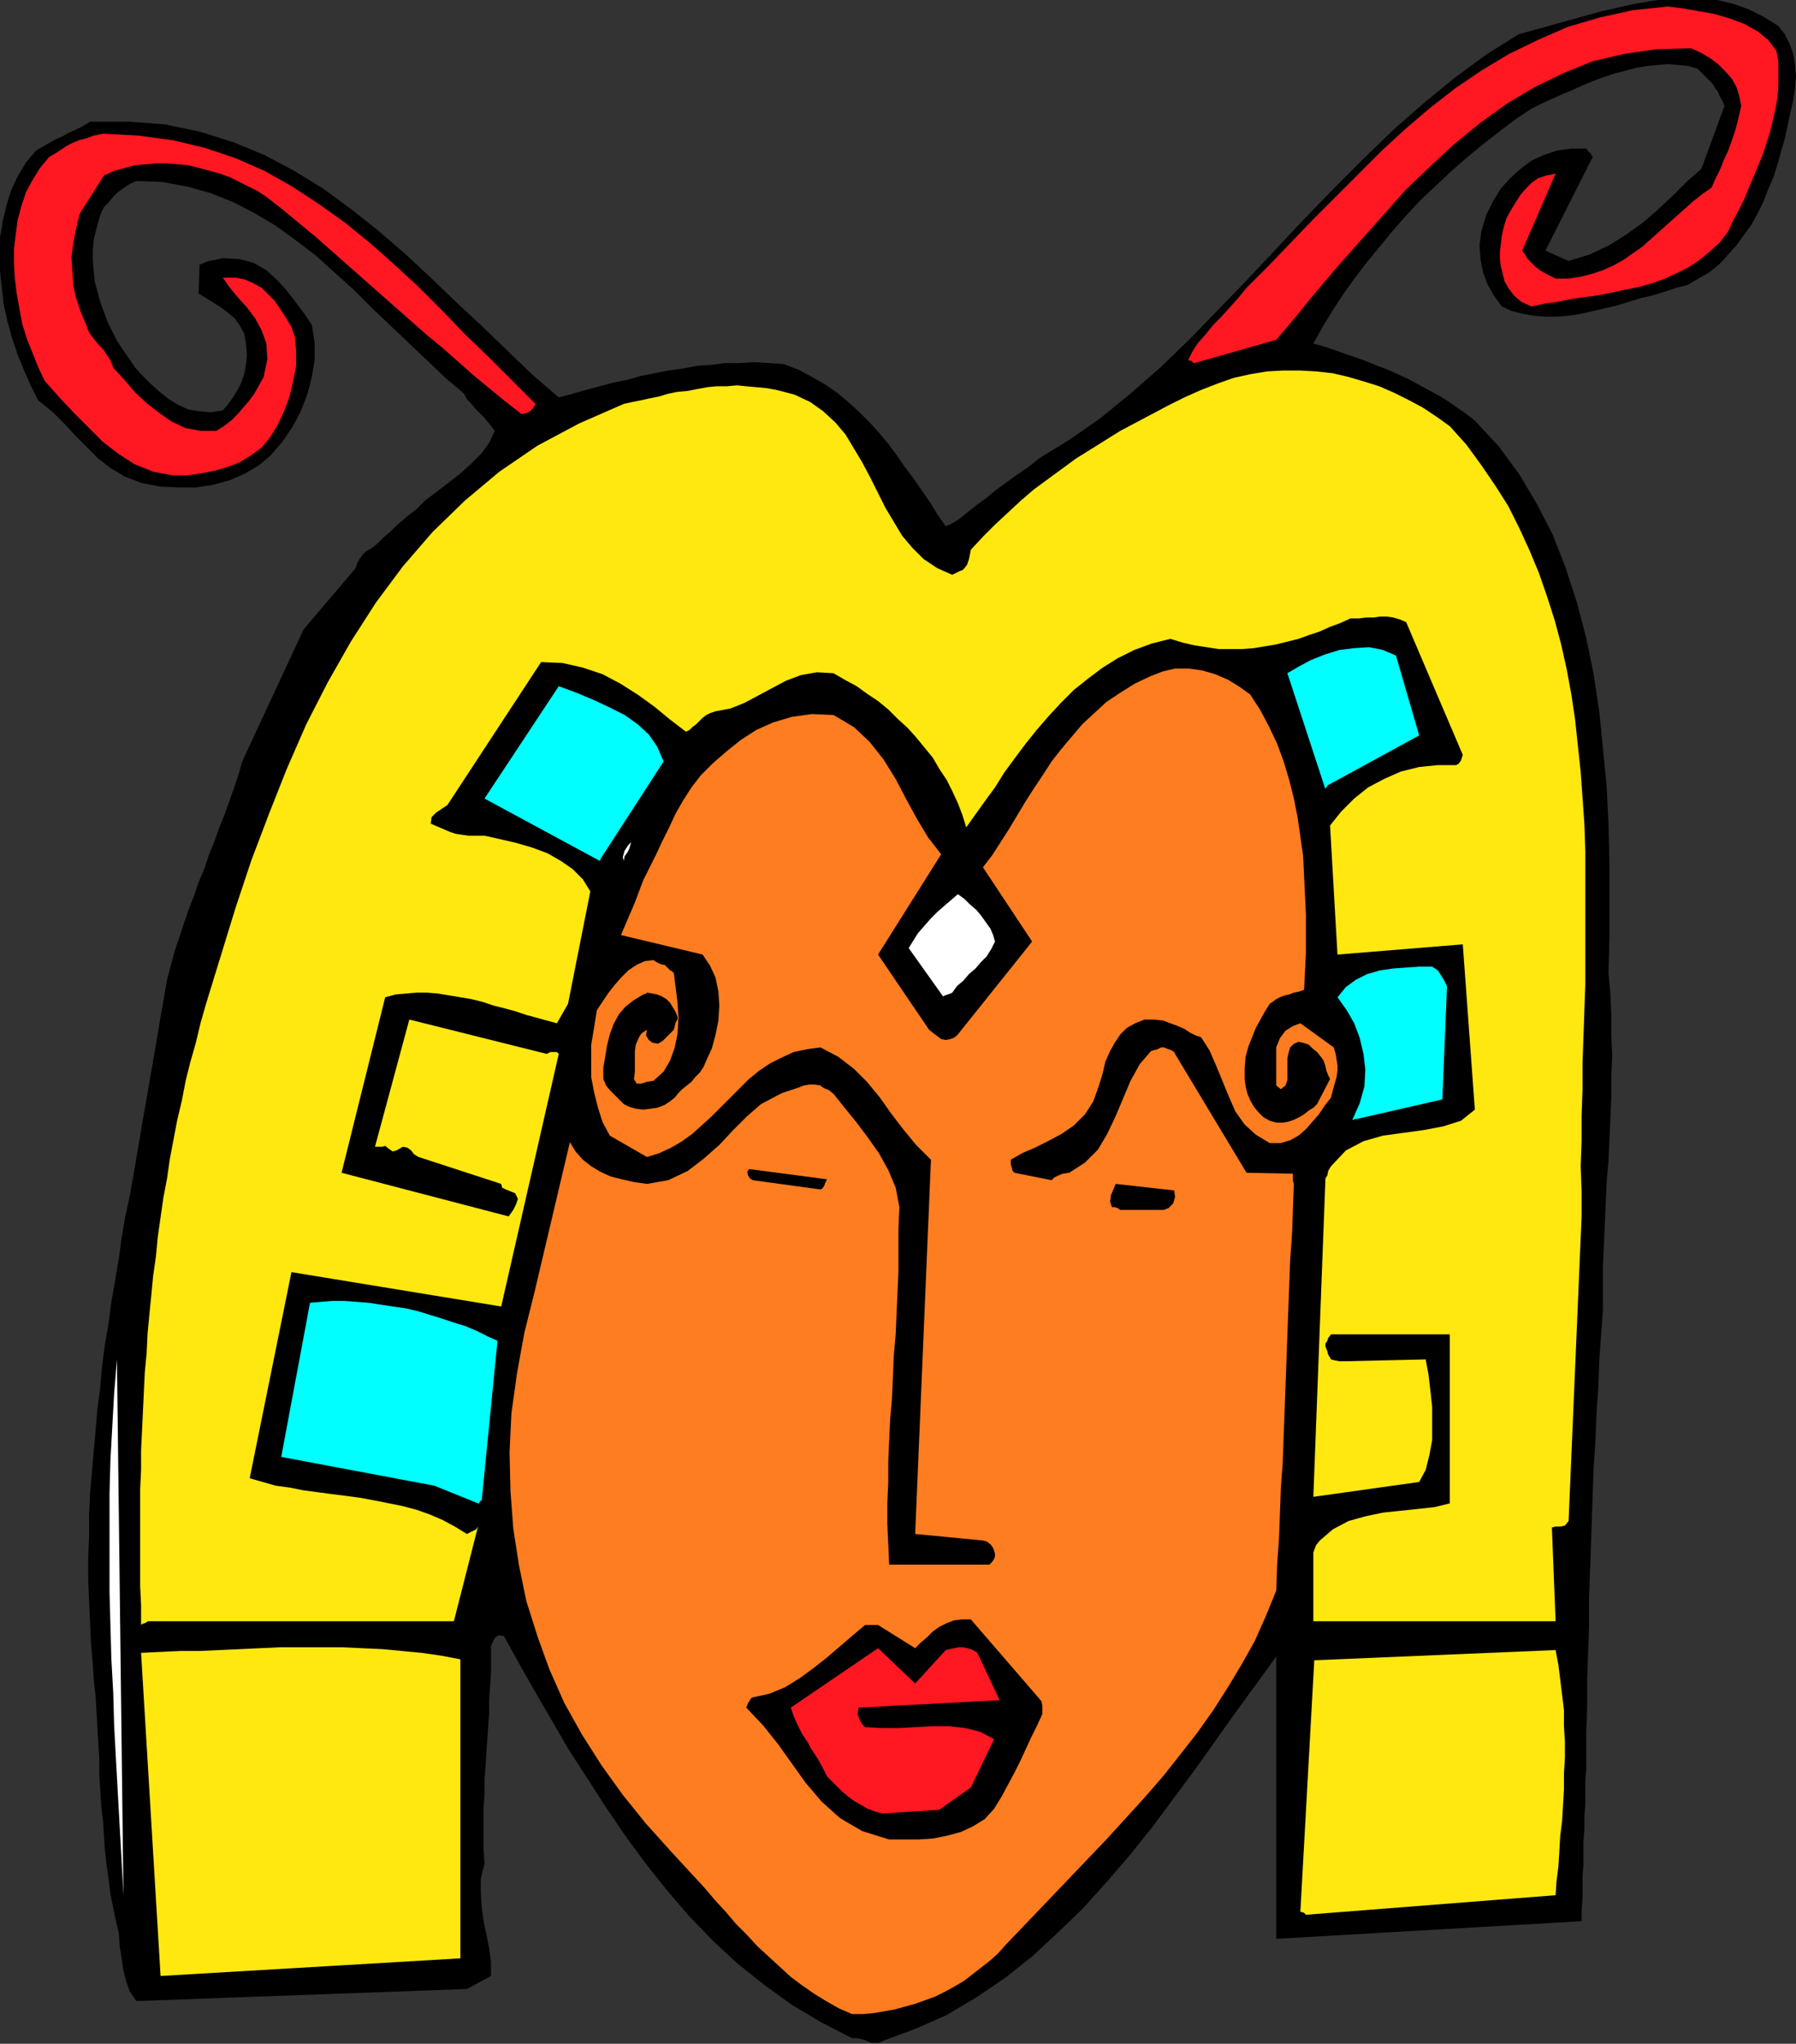
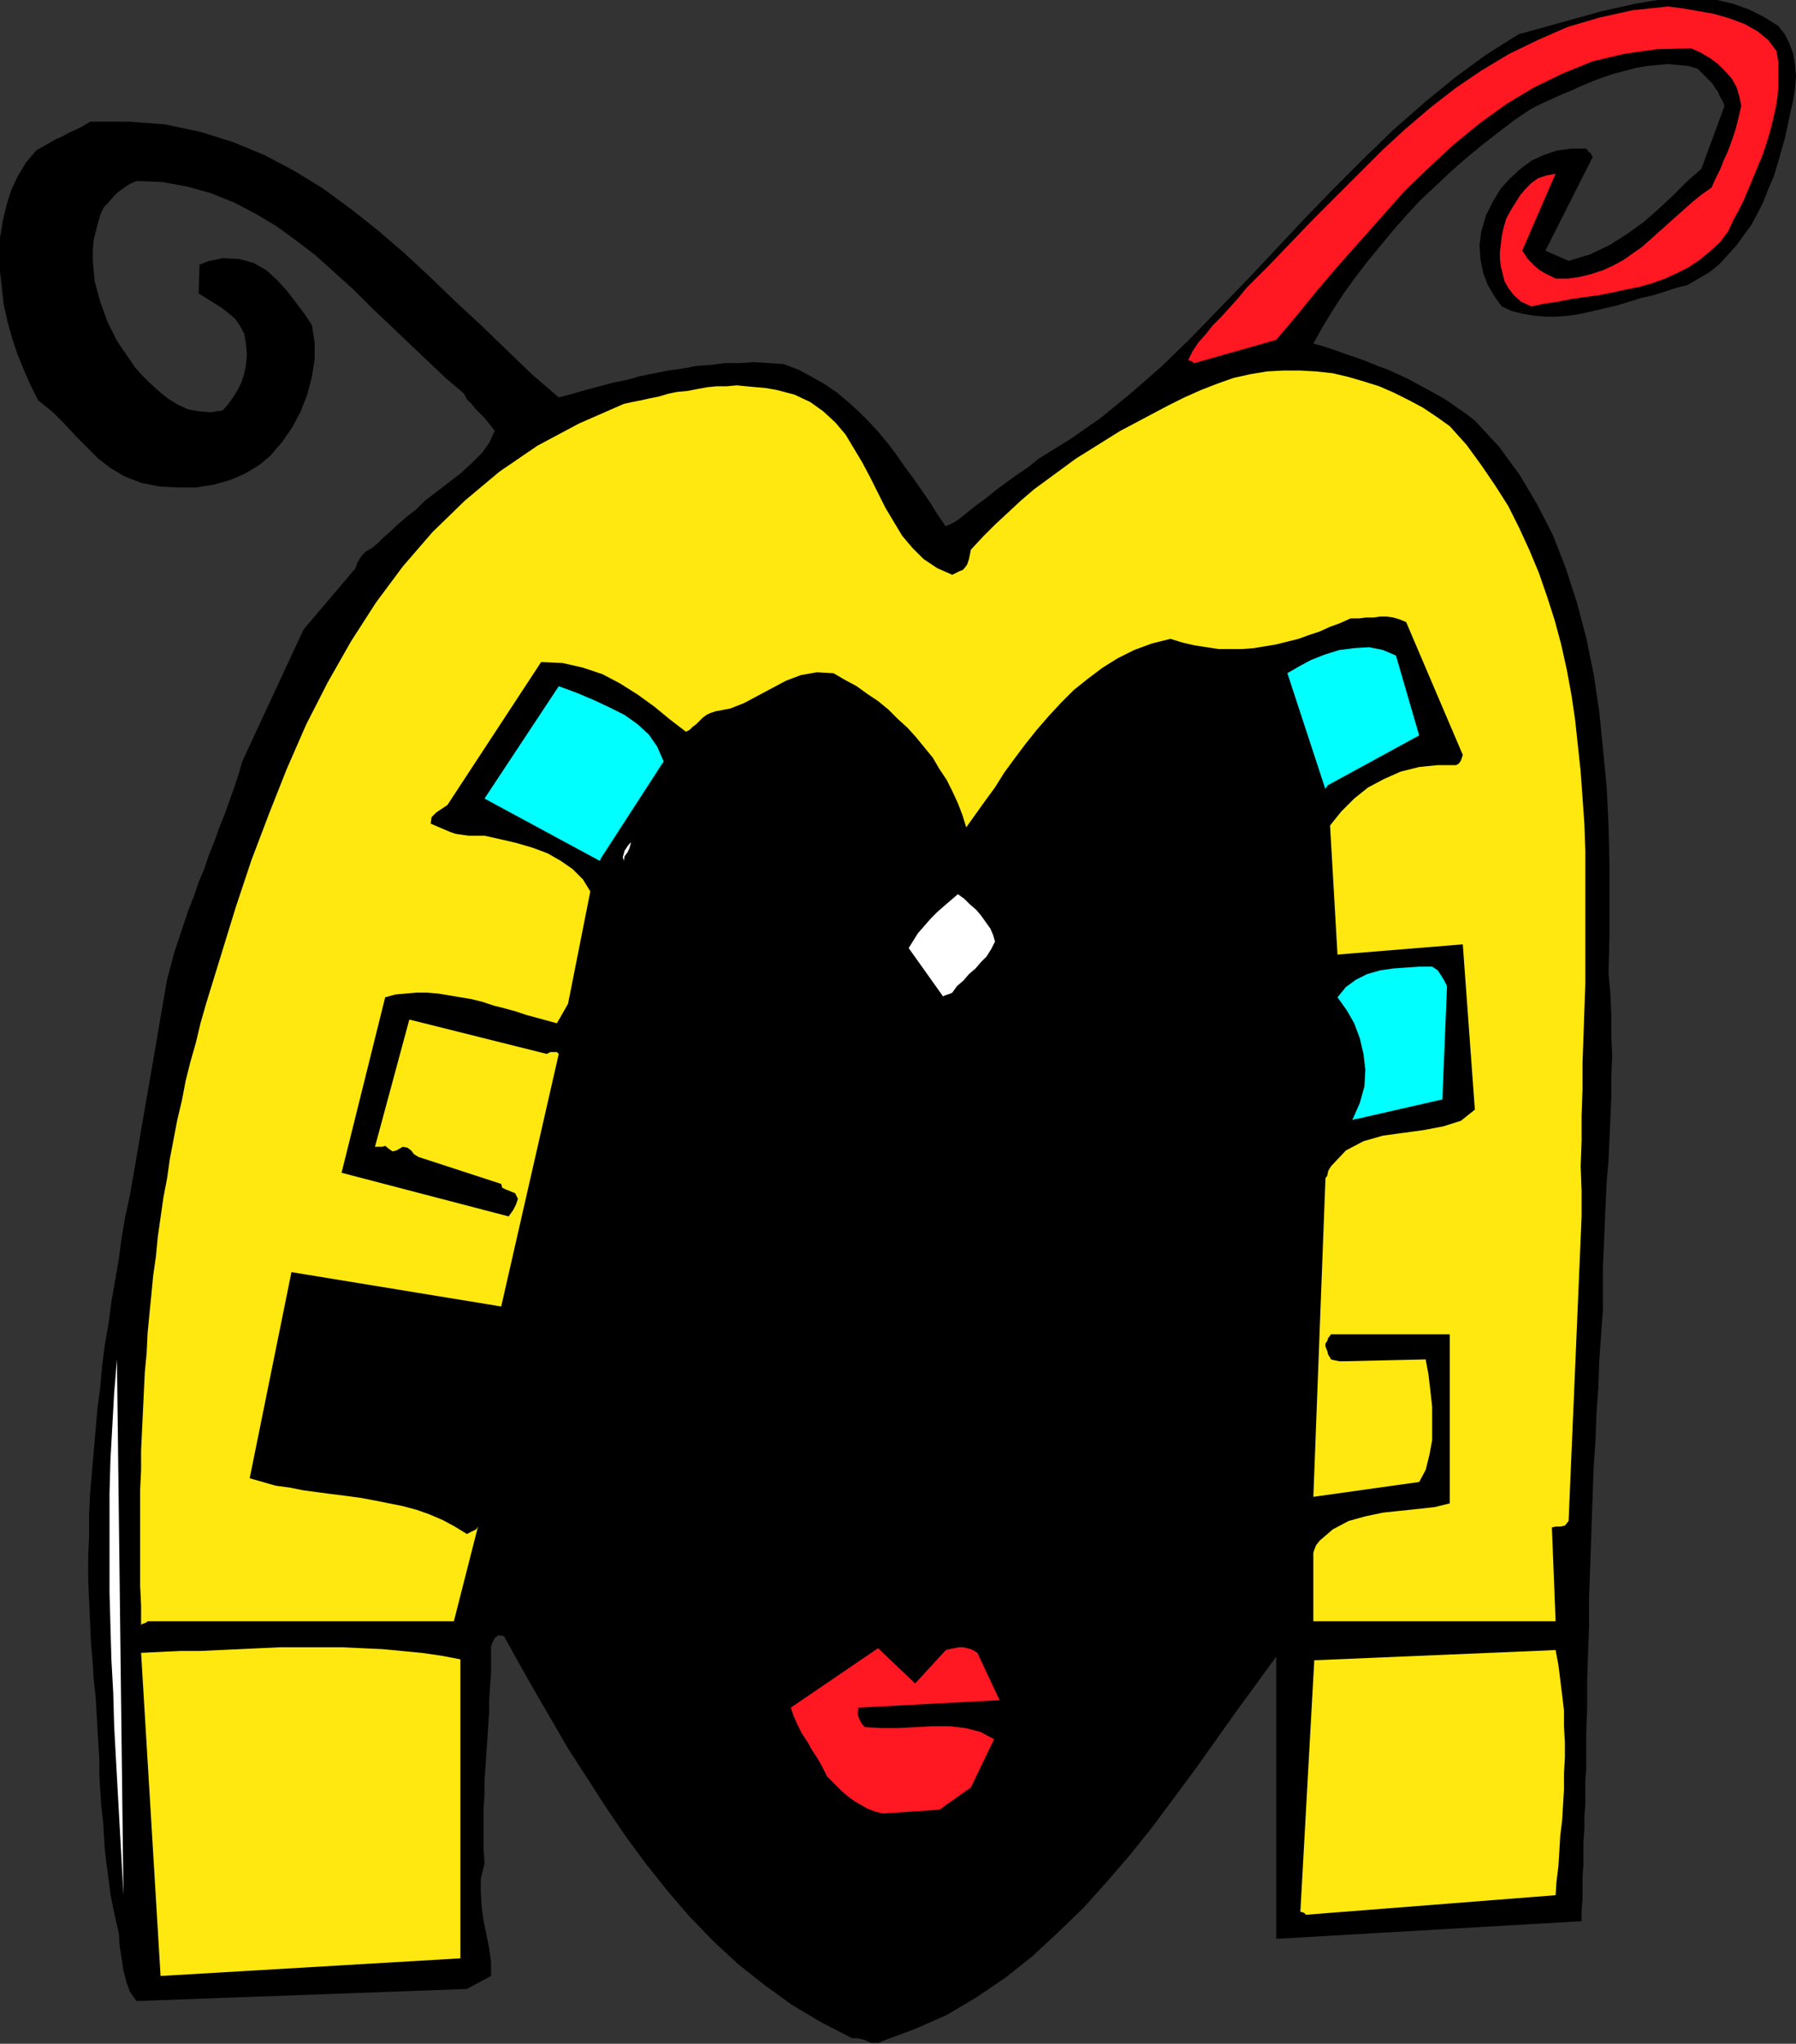
<svg xmlns="http://www.w3.org/2000/svg" xmlns:ns1="http://sodipodi.sourceforge.net/DTD/sodipodi-0.dtd" xmlns:ns2="http://www.inkscape.org/namespaces/inkscape" version="1.0" width="49.149mm" height="55.905mm" id="svg45" ns1:docname="AD001635.WMF">
  <rect width="100%" height="100%" fill="#333333" stroke="none" />
  <ns1:namedview pagecolor="#ffffff" bordercolor="#666666" borderopacity="1" objecttolerance="10" gridtolerance="10" guidetolerance="10" ns2:pageopacity="0" ns2:pageshadow="2" ns2:window-width="640" ns2:window-height="480" id="namedview47" />
  <defs id="defs3">
    <pattern id="WMFhbasepattern" patternUnits="userSpaceOnUse" width="6" height="6" x="0" y="0" />
  </defs>
  <path style="fill:#000000;fill-rule:evenodd;fill-opacity:1;stroke:none;" d="  M 91.296,211.008   L 94.656,209.76   L 97.92,208.32   L 100.992,206.496   L 103.968,204.48   L 106.752,202.272   L 109.44,199.776   L 112.032,197.28   L 114.528,194.496   L 116.928,191.712   L 119.232,188.832   L 121.44,185.856   L 123.648,182.88   L 125.76,179.904   L 127.872,176.928   L 129.984,174.048   L 132,171.264   L 132,200.448   L 163.584,198.624   L 163.584,197.472   L 163.68,196.32   L 163.68,195.168   L 163.68,194.016   L 163.776,192.768   L 163.776,191.616   L 163.776,190.368   L 163.872,189.12   L 163.872,187.872   L 163.968,186.624   L 163.968,185.376   L 163.968,184.128   L 164.064,182.88   L 164.064,181.632   L 164.064,180.48   L 164.064,179.232   L 164.16,176.448   L 164.16,173.664   L 164.256,170.88   L 164.352,168.192   L 164.352,165.408   L 164.448,162.624   L 164.544,159.936   L 164.64,157.152   L 164.736,154.368   L 164.832,151.68   L 165.024,148.896   L 165.12,146.208   L 165.312,143.52   L 165.408,140.736   L 165.6,138.048   L 165.792,135.36   L 165.792,133.152   L 165.792,130.944   L 165.888,128.736   L 165.984,126.528   L 166.08,124.32   L 166.176,122.208   L 166.368,120   L 166.464,117.792   L 166.56,115.68   L 166.656,113.472   L 166.656,111.264   L 166.752,109.152   L 166.656,107.04   L 166.656,104.832   L 166.56,102.72   L 166.368,100.608   L 166.464,96.864   L 166.464,93.024   L 166.464,89.184   L 166.368,85.248   L 166.176,81.312   L 165.792,77.376   L 165.408,73.536   L 164.832,69.696   L 164.064,65.952   L 163.104,62.304   L 161.952,58.752   L 160.608,55.296   L 158.976,52.128   L 157.152,49.056   L 155.04,46.176   L 152.544,43.488   L 151.68,42.816   L 150.72,42.144   L 149.76,41.472   L 148.8,40.896   L 147.744,40.32   L 146.688,39.744   L 145.632,39.168   L 144.576,38.688   L 143.52,38.208   L 142.464,37.824   L 141.312,37.344   L 140.256,36.96   L 139.104,36.576   L 138.048,36.192   L 136.896,35.808   L 135.84,35.52   L 136.8,33.792   L 137.856,32.064   L 138.912,30.432   L 140.16,28.704   L 141.408,27.072   L 142.752,25.44   L 144.096,23.808   L 145.536,22.176   L 146.976,20.64   L 148.512,19.2   L 150.144,17.664   L 151.68,16.32   L 153.312,14.976   L 155.04,13.632   L 156.672,12.384   L 158.4,11.232   L 159.36,10.752   L 160.416,10.272   L 161.472,9.792   L 162.624,9.312   L 163.68,8.832   L 164.832,8.352   L 165.888,7.968   L 167.04,7.584   L 168.192,7.296   L 169.248,7.008   L 170.4,6.816   L 171.456,6.72   L 172.512,6.624   L 173.568,6.72   L 174.624,6.816   L 175.584,7.104   L 176.16,7.68   L 176.64,8.16   L 177.12,8.64   L 177.408,9.12   L 177.696,9.504   L 177.888,9.984   L 178.176,10.464   L 178.368,10.944   L 175.968,17.472   L 174.528,18.72   L 173.088,20.16   L 171.552,21.6   L 170.016,22.944   L 168.288,24.192   L 166.464,25.344   L 164.448,26.304   L 162.24,26.976   L 159.84,25.92   L 164.736,16.224   L 164.544,15.936   L 164.544,15.84   L 164.352,15.744   L 164.064,15.36   L 162.528,15.36   L 161.088,15.552   L 159.648,16.032   L 158.4,16.608   L 157.248,17.472   L 156.192,18.432   L 155.232,19.488   L 154.464,20.736   L 153.696,22.272   L 153.216,23.904   L 153.024,25.344   L 153.12,26.784   L 153.408,28.224   L 153.888,29.472   L 154.56,30.624   L 155.328,31.68   L 156.384,32.16   L 157.536,32.448   L 158.688,32.64   L 159.84,32.736   L 160.992,32.736   L 162.24,32.64   L 163.488,32.448   L 164.736,32.16   L 165.984,31.872   L 167.232,31.584   L 168.48,31.2   L 169.728,30.816   L 170.976,30.528   L 172.224,30.144   L 173.376,29.76   L 174.528,29.472   L 175.68,28.8   L 176.832,28.128   L 177.888,27.264   L 178.752,26.304   L 179.616,25.344   L 180.384,24.288   L 181.152,23.232   L 181.824,21.984   L 182.4,20.832   L 182.88,19.584   L 183.456,18.24   L 183.84,16.992   L 184.224,15.648   L 184.608,14.304   L 184.896,12.96   L 185.184,11.616   L 185.472,10.368   L 185.664,9.12   L 185.76,7.872   L 185.664,6.72   L 185.472,5.568   L 185.088,4.512   L 184.608,3.552   L 183.936,2.688   L 182.4,1.728   L 180.864,0.96   L 179.232,0.384   L 177.6,0   L 175.968,-0.192   L 174.336,-0.192   L 172.608,-0.192   L 170.88,0.096   L 169.152,0.384   L 167.424,0.768   L 165.696,1.152   L 163.968,1.632   L 162.24,2.112   L 160.512,2.592   L 158.784,3.072   L 157.056,3.552   L 153.696,5.664   L 150.432,8.064   L 147.264,10.656   L 144.096,13.44   L 141.024,16.416   L 137.952,19.488   L 134.976,22.56   L 132,25.728   L 129.024,28.896   L 126.048,31.968   L 123.072,35.04   L 120.096,37.92   L 117.024,40.608   L 113.856,43.2   L 110.688,45.408   L 107.424,47.424   L 106.368,48.288   L 105.216,49.056   L 104.16,49.824   L 103.104,50.592   L 102.048,51.456   L 100.992,52.224   L 100.032,52.992   L 99.072,53.76   L 98.592,54.048   L 98.208,54.24   L 97.92,54.336   L 97.824,54.432   L 96.96,53.184   L 96.192,51.936   L 95.328,50.688   L 94.464,49.44   L 93.6,48.288   L 92.736,47.04   L 91.872,45.888   L 90.912,44.736   L 89.952,43.68   L 88.896,42.624   L 87.744,41.568   L 86.592,40.608   L 85.344,39.744   L 84,38.976   L 82.56,38.208   L 81.024,37.632   L 79.488,37.536   L 77.952,37.44   L 76.512,37.536   L 74.976,37.536   L 73.536,37.728   L 72.096,37.824   L 70.56,38.112   L 69.12,38.304   L 67.68,38.592   L 66.24,38.88   L 64.896,39.264   L 63.456,39.552   L 62.016,39.936   L 60.576,40.32   L 59.232,40.704   L 57.792,41.088   L 55.008,38.688   L 52.416,36.192   L 49.728,33.6   L 47.04,31.104   L 44.448,28.608   L 41.76,26.112   L 39.072,23.808   L 36.288,21.6   L 33.408,19.488   L 30.432,17.664   L 27.36,16.032   L 24.096,14.688   L 20.736,13.632   L 17.088,12.864   L 13.344,12.576   L 9.312,12.576   L 8.544,13.056   L 7.776,13.44   L 7.104,13.728   L 6.432,14.112   L 5.76,14.4   L 5.088,14.784   L 4.416,15.168   L 3.744,15.552   L 2.688,16.8   L 1.824,18.24   L 1.152,19.68   L 0.672,21.216   L 0.288,22.848   L 0,24.576   L -0.096,26.208   L 0,28.032   L 0.192,29.76   L 0.384,31.488   L 0.768,33.216   L 1.248,34.944   L 1.824,36.672   L 2.496,38.304   L 3.168,39.84   L 3.936,41.376   L 5.472,42.624   L 6.72,43.872   L 7.872,45.12   L 9.024,46.272   L 10.176,47.424   L 11.424,48.384   L 12.864,49.248   L 14.592,49.92   L 16.512,50.304   L 18.432,50.4   L 20.256,50.4   L 22.08,50.112   L 23.808,49.632   L 25.344,48.96   L 26.784,48.096   L 27.936,47.136   L 29.184,45.696   L 30.24,44.16   L 31.104,42.528   L 31.776,40.8   L 32.256,38.976   L 32.544,37.152   L 32.544,35.424   L 32.256,33.6   L 31.488,32.448   L 30.624,31.296   L 29.664,30.048   L 28.704,28.992   L 27.552,27.936   L 26.208,27.168   L 24.768,26.784   L 23.04,26.688   L 22.176,26.88   L 21.6,26.976   L 21.12,27.168   L 20.64,27.36   L 20.544,30.336   L 21.312,30.816   L 22.08,31.296   L 22.848,31.776   L 23.616,32.352   L 24.288,32.928   L 24.768,33.6   L 25.248,34.464   L 25.44,35.52   L 25.536,36.672   L 25.44,37.728   L 25.248,38.688   L 24.96,39.552   L 24.576,40.32   L 24.096,41.088   L 23.616,41.76   L 23.04,42.432   L 21.792,42.624   L 20.64,42.528   L 19.488,42.336   L 18.432,41.856   L 17.472,41.28   L 16.512,40.512   L 15.552,39.648   L 14.592,38.688   L 13.92,37.92   L 13.344,37.056   L 12.672,36.096   L 12.096,35.232   L 11.616,34.272   L 11.136,33.312   L 10.752,32.256   L 10.368,31.2   L 10.08,30.144   L 9.792,29.088   L 9.696,28.032   L 9.6,26.976   L 9.6,25.824   L 9.696,24.768   L 9.984,23.616   L 10.272,22.56   L 10.464,21.984   L 10.752,21.408   L 11.232,20.928   L 11.712,20.352   L 12.192,19.872   L 12.864,19.392   L 13.44,19.008   L 14.112,18.72   L 16.8,18.816   L 19.392,19.296   L 21.792,19.968   L 24.192,20.928   L 26.4,22.08   L 28.512,23.328   L 30.624,24.864   L 32.64,26.4   L 34.56,28.128   L 36.576,29.952   L 38.4,31.776   L 40.32,33.6   L 42.24,35.424   L 44.16,37.248   L 46.08,39.072   L 48,40.704   L 48.288,41.28   L 48.768,41.76   L 49.152,42.24   L 49.632,42.72   L 50.112,43.2   L 50.496,43.68   L 50.88,44.16   L 51.168,44.544   L 50.592,45.792   L 49.824,46.848   L 48.768,47.904   L 47.616,48.96   L 46.368,49.92   L 45.12,50.88   L 43.968,51.744   L 43.008,52.704   L 42.24,53.28   L 41.568,53.856   L 40.896,54.432   L 40.32,55.008   L 39.648,55.584   L 39.072,56.16   L 38.496,56.64   L 37.824,57.024   L 37.536,57.312   L 37.248,57.696   L 36.96,58.176   L 36.768,58.752   L 31.392,65.088   L 25.056,78.72   L 24.672,80.064   L 24.192,81.504   L 23.712,82.848   L 23.232,84.192   L 22.656,85.632   L 22.176,86.976   L 21.6,88.416   L 21.12,89.856   L 20.544,91.2   L 20.064,92.64   L 19.488,94.08   L 19.008,95.52   L 18.528,96.96   L 18.048,98.4   L 17.664,99.84   L 17.28,101.28   L 16.896,103.488   L 16.512,105.696   L 16.128,108   L 15.744,110.208   L 15.36,112.416   L 14.976,114.624   L 14.592,116.832   L 14.208,119.136   L 13.824,121.344   L 13.44,123.552   L 12.96,125.76   L 12.576,127.968   L 12.288,130.176   L 11.904,132.384   L 11.52,134.592   L 11.232,136.8   L 10.848,139.008   L 10.56,141.216   L 10.368,143.424   L 10.08,145.632   L 9.888,147.84   L 9.696,150.048   L 9.504,152.256   L 9.312,154.464   L 9.216,156.672   L 9.216,158.88   L 9.12,161.088   L 9.12,163.296   L 9.216,165.504   L 9.312,167.616   L 9.408,169.824   L 9.6,172.032   L 9.696,173.664   L 9.888,175.392   L 9.984,177.024   L 10.08,178.656   L 10.176,180.288   L 10.272,181.92   L 10.272,183.456   L 10.368,185.088   L 10.464,186.624   L 10.656,188.256   L 10.752,189.792   L 10.848,191.328   L 11.04,192.864   L 11.232,194.304   L 11.424,195.84   L 11.712,197.28   L 12,198.624   L 12.288,199.872   L 12.384,201.216   L 12.576,202.464   L 12.768,203.712   L 13.056,204.864   L 13.44,205.92   L 14.112,206.88   L 48.288,205.632   L 50.784,204.288   L 50.784,202.848   L 50.592,201.408   L 50.304,199.968   L 50.016,198.624   L 49.824,197.184   L 49.728,195.648   L 49.728,194.208   L 50.112,192.672   L 50.016,191.232   L 50.016,189.792   L 50.016,188.352   L 50.016,186.912   L 50.112,185.472   L 50.112,184.032   L 50.208,182.688   L 50.304,181.248   L 50.4,179.904   L 50.496,178.464   L 50.592,177.12   L 50.592,175.776   L 50.688,174.336   L 50.784,172.992   L 50.784,171.552   L 50.784,170.208   L 50.976,169.728   L 51.168,169.344   L 51.552,169.056   L 52.128,169.152   L 53.664,171.936   L 55.296,174.816   L 57.024,177.792   L 58.752,180.768   L 60.672,183.744   L 62.592,186.72   L 64.608,189.696   L 66.72,192.576   L 68.928,195.36   L 71.232,198.048   L 73.728,200.64   L 76.32,203.04   L 79.104,205.248   L 81.888,207.264   L 84.96,209.088   L 88.128,210.72   L 88.608,210.72   L 89.088,210.816   L 89.472,210.912   L 89.856,211.104   L 90.144,211.2   L 90.528,211.2   L 90.912,211.2   L 91.296,211.008  z " id="path5" />
-   <path style="fill:#ff7d21;fill-rule:evenodd;fill-opacity:1;stroke:none;" d="  M 88.128,208.224   L 89.28,208.224   L 90.336,208.128   L 91.488,207.936   L 92.544,207.744   L 93.6,207.456   L 94.656,207.168   L 95.712,206.784   L 96.768,206.4   L 97.728,205.92   L 98.784,205.344   L 99.744,204.768   L 100.608,204.096   L 101.472,203.424   L 102.336,202.752   L 103.2,201.984   L 103.968,201.12   L 106.08,198.912   L 108.192,196.704   L 110.304,194.496   L 112.32,192.384   L 114.432,190.176   L 116.448,187.968   L 118.368,185.856   L 120.288,183.648   L 122.112,181.344   L 123.84,179.136   L 125.472,176.832   L 127.008,174.432   L 128.448,172.032   L 129.792,169.632   L 130.944,167.04   L 132,164.448   L 132.096,161.76   L 132.288,159.072   L 132.384,156.48   L 132.48,153.792   L 132.672,151.2   L 132.768,148.512   L 132.864,145.92   L 132.96,143.328   L 133.056,140.736   L 133.152,138.048   L 133.248,135.456   L 133.344,132.864   L 133.44,130.272   L 133.632,127.68   L 133.728,124.992   L 133.824,122.4   L 133.728,122.112   L 133.728,121.728   L 133.728,121.44   L 133.728,121.344   L 128.928,121.248   L 121.536,108.96   L 121.44,108.768   L 121.152,108.576   L 120.864,108.48   L 120.384,108.288   L 120.096,108.288   L 119.712,108.48   L 119.328,108.576   L 119.04,108.672   L 117.888,110.016   L 116.928,111.744   L 116.16,113.568   L 115.392,115.392   L 114.528,117.216   L 113.568,118.848   L 112.224,120.192   L 110.592,121.248   L 109.92,121.344   L 109.44,121.536   L 109.056,121.728   L 108.768,122.016   L 104.928,121.248   L 104.736,121.056   L 104.64,120.672   L 104.544,120.384   L 104.544,119.904   L 105.696,119.232   L 107.04,118.656   L 108.384,117.984   L 109.824,117.216   L 111.072,116.352   L 112.224,115.2   L 113.088,113.856   L 113.664,112.224   L 114.048,110.976   L 114.336,109.728   L 114.816,108.672   L 115.296,107.808   L 115.872,106.944   L 116.544,106.272   L 117.408,105.792   L 118.368,105.408   L 119.328,105.408   L 120.288,105.504   L 121.056,105.792   L 121.824,106.08   L 122.496,106.368   L 123.072,106.752   L 123.648,107.04   L 124.224,107.232   L 125.088,108.576   L 125.76,110.112   L 126.432,111.744   L 127.104,113.376   L 127.776,114.912   L 128.736,116.256   L 129.888,117.312   L 131.328,118.176   L 132.48,118.176   L 133.44,117.888   L 134.304,117.408   L 135.072,116.736   L 135.744,115.968   L 136.416,115.2   L 136.992,114.336   L 137.664,113.472   L 137.856,112.704   L 138.048,112.032   L 138.24,111.36   L 138.336,110.688   L 138.336,110.112   L 138.24,109.536   L 138.144,108.96   L 137.952,108.288   L 134.496,105.792   L 133.728,106.08   L 132.96,106.56   L 132.384,107.328   L 132,108.288   L 132,112.224   L 132.48,112.608   L 132.96,112.224   L 133.152,111.648   L 133.152,110.88   L 133.152,110.112   L 133.152,109.44   L 133.248,108.96   L 133.44,108.288   L 133.824,107.904   L 134.304,107.712   L 134.784,107.808   L 135.36,108   L 135.744,108.384   L 136.224,108.768   L 136.608,109.248   L 136.896,109.632   L 137.088,110.208   L 137.184,110.688   L 137.376,111.168   L 137.568,111.552   L 136.224,114.144   L 135.84,114.528   L 135.36,114.816   L 134.88,115.2   L 134.4,115.488   L 133.824,115.776   L 133.248,115.968   L 132.672,116.064   L 132,116.064   L 131.328,115.872   L 130.656,115.488   L 130.176,115.008   L 129.696,114.432   L 129.312,113.76   L 129.024,113.088   L 128.832,112.32   L 128.736,111.552   L 128.736,110.4   L 128.832,109.248   L 129.12,108.192   L 129.504,107.232   L 129.888,106.272   L 130.368,105.408   L 130.848,104.544   L 131.328,103.776   L 131.616,103.584   L 132,103.296   L 132.384,103.104   L 132.864,102.912   L 133.344,102.816   L 133.824,102.624   L 134.304,102.528   L 134.88,102.336   L 134.976,100.416   L 135.072,98.496   L 135.072,96.576   L 135.072,94.56   L 134.976,92.544   L 134.88,90.528   L 134.784,88.512   L 134.496,86.496   L 134.208,84.48   L 133.824,82.56   L 133.344,80.64   L 132.768,78.72   L 132.096,76.896   L 131.232,75.072   L 130.368,73.44   L 129.312,71.808   L 128.256,71.04   L 127.008,70.272   L 125.664,69.696   L 124.32,69.312   L 122.976,69.12   L 121.536,69.12   L 120.288,69.408   L 119.04,69.888   L 117.408,70.656   L 115.872,71.616   L 114.432,72.576   L 113.184,73.728   L 111.936,74.88   L 110.88,76.128   L 109.824,77.376   L 108.768,78.72   L 107.904,80.064   L 106.944,81.504   L 106.08,82.848   L 105.216,84.288   L 104.352,85.728   L 103.488,87.072   L 102.624,88.416   L 101.664,89.664   L 106.752,97.344   L 99.072,106.944   L 98.88,107.136   L 98.592,107.328   L 98.304,107.424   L 97.824,107.52   L 97.344,107.424   L 96.96,107.136   L 96.576,106.848   L 96.096,106.464   L 90.816,98.688   L 97.344,88.32   L 96,86.592   L 94.848,84.672   L 93.696,82.56   L 92.64,80.544   L 91.392,78.528   L 89.952,76.704   L 88.32,75.168   L 86.208,73.92   L 84,73.824   L 81.888,74.112   L 79.968,74.688   L 78.24,75.456   L 76.608,76.512   L 75.168,77.664   L 73.728,78.912   L 72.48,80.16   L 71.52,81.408   L 70.656,82.752   L 69.888,84.096   L 69.216,85.536   L 68.544,86.88   L 67.872,88.32   L 67.2,89.664   L 66.528,91.008   L 66.24,91.776   L 65.952,92.544   L 65.664,93.312   L 65.376,93.984   L 65.088,94.656   L 64.8,95.328   L 64.512,96   L 64.224,96.672   L 72.672,98.688   L 73.44,99.84   L 74.016,101.088   L 74.304,102.528   L 74.4,103.968   L 74.304,105.504   L 74.016,106.944   L 73.632,108.384   L 73.056,109.632   L 72.768,110.304   L 72.384,110.88   L 71.904,111.36   L 71.52,111.84   L 71.04,112.224   L 70.56,112.608   L 70.176,112.992   L 69.792,113.472   L 69.312,113.856   L 68.736,114.24   L 67.968,114.528   L 67.296,114.624   L 66.528,114.72   L 65.76,114.624   L 65.088,114.432   L 64.512,114.144   L 63.648,113.28   L 63.072,112.704   L 62.688,112.224   L 62.4,111.552   L 62.4,110.4   L 62.592,109.248   L 62.784,108.096   L 63.072,106.944   L 63.456,105.888   L 64.032,104.832   L 64.704,104.064   L 65.568,103.392   L 66.048,103.104   L 66.528,102.816   L 66.816,102.72   L 66.912,102.624   L 67.488,102.72   L 67.968,102.816   L 68.448,103.008   L 68.928,103.296   L 69.312,103.68   L 69.6,104.16   L 69.888,104.64   L 70.08,105.12   L 70.08,105.408   L 69.888,105.696   L 69.792,106.08   L 69.696,106.464   L 69.408,106.752   L 69.024,107.136   L 68.544,107.616   L 68.064,107.904   L 67.488,107.808   L 67.104,107.52   L 66.816,107.04   L 66.912,106.464   L 66.336,106.848   L 66.048,107.328   L 65.76,108   L 65.664,108.672   L 65.664,109.344   L 65.664,110.112   L 65.664,110.88   L 65.568,111.552   L 65.856,112.032   L 66.336,112.032   L 66.912,111.84   L 67.584,111.744   L 68.64,110.784   L 69.312,109.632   L 69.792,108.288   L 70.08,106.848   L 70.176,105.216   L 70.08,103.68   L 69.888,102.144   L 69.696,100.608   L 69.504,100.416   L 69.312,100.32   L 69.024,100.032   L 68.736,99.744   L 68.544,99.744   L 68.256,99.648   L 67.872,99.456   L 67.584,99.264   L 66.72,99.36   L 65.856,99.744   L 64.992,100.32   L 64.224,101.088   L 63.552,101.856   L 62.88,102.72   L 62.304,103.584   L 61.728,104.448   L 61.44,106.272   L 61.152,108   L 61.152,109.632   L 61.152,111.36   L 61.44,112.896   L 61.824,114.432   L 62.304,115.968   L 63.072,117.408   L 66.912,119.616   L 68.16,119.232   L 69.408,118.656   L 70.56,117.984   L 71.616,117.216   L 72.576,116.352   L 73.632,115.392   L 74.592,114.432   L 75.552,113.472   L 76.512,112.512   L 77.472,111.552   L 78.528,110.688   L 79.68,109.92   L 80.832,109.344   L 82.08,108.768   L 83.424,108.48   L 84.864,108.288   L 86.688,109.248   L 88.32,110.496   L 89.664,111.84   L 91.008,113.472   L 92.16,115.104   L 93.408,116.736   L 94.752,118.368   L 96.288,119.904   L 94.656,158.592   L 101.664,159.264   L 102.048,159.36   L 102.432,159.648   L 102.72,160.032   L 102.912,160.608   L 102.912,160.896   L 102.816,161.184   L 102.624,161.472   L 102.336,161.76   L 91.968,161.76   L 91.872,159.648   L 91.776,157.536   L 91.776,155.424   L 91.872,153.312   L 91.872,151.104   L 91.968,148.896   L 92.064,146.784   L 92.256,144.576   L 92.352,142.368   L 92.448,140.16   L 92.64,137.952   L 92.736,135.744   L 92.832,133.536   L 92.928,131.424   L 92.928,129.216   L 92.928,127.008   L 93.024,124.8   L 92.64,122.784   L 91.872,120.96   L 90.912,119.232   L 89.76,117.6   L 88.608,116.064   L 87.36,114.528   L 86.208,113.088   L 85.728,112.704   L 85.248,112.512   L 84.96,112.32   L 84.864,112.224   L 84.288,112.128   L 83.712,112.128   L 83.136,112.224   L 82.656,112.416   L 82.08,112.608   L 81.504,112.8   L 80.928,112.992   L 80.352,113.28   L 78.72,114.144   L 77.28,115.392   L 75.84,116.832   L 74.4,118.368   L 72.768,119.808   L 71.136,121.056   L 69.12,122.016   L 66.912,122.4   L 65.568,122.208   L 64.32,121.92   L 63.168,121.632   L 62.112,121.152   L 61.152,120.576   L 60.288,119.904   L 59.52,119.04   L 58.944,118.08   L 55.296,133.536   L 54.24,137.76   L 53.472,141.984   L 52.896,146.112   L 52.704,150.144   L 52.8,154.176   L 53.088,158.016   L 53.664,161.76   L 54.432,165.504   L 55.584,169.152   L 56.832,172.608   L 58.368,176.064   L 60.192,179.328   L 62.208,182.496   L 64.416,185.568   L 66.816,188.544   L 69.408,191.424   L 70.56,192.672   L 71.712,193.92   L 72.864,195.168   L 73.92,196.416   L 75.072,197.664   L 76.128,198.912   L 77.28,200.064   L 78.336,201.216   L 79.488,202.272   L 80.64,203.328   L 81.792,204.384   L 82.944,205.248   L 84.192,206.112   L 85.44,206.88   L 86.784,207.648   L 88.128,208.224  z " id="path7" />
  <path style="fill:#ffe80f;fill-rule:evenodd;fill-opacity:1;stroke:none;" d="  M 16.608,204.288   L 47.616,202.464   L 47.616,171.552   L 45.6,171.168   L 43.584,170.88   L 41.568,170.688   L 39.552,170.496   L 37.44,170.4   L 35.328,170.304   L 33.216,170.304   L 31.104,170.304   L 28.992,170.304   L 26.88,170.4   L 24.864,170.496   L 22.752,170.592   L 20.64,170.688   L 18.624,170.688   L 16.608,170.784   L 14.592,170.88   L 16.608,204.288  z " id="path9" />
  <path style="fill:#ffe80f;fill-rule:evenodd;fill-opacity:1;stroke:none;" d="  M 135.168,197.952   L 160.896,195.936   L 160.992,194.496   L 161.184,192.96   L 161.28,191.424   L 161.376,189.792   L 161.568,188.256   L 161.664,186.624   L 161.76,184.992   L 161.76,183.36   L 161.856,181.728   L 161.856,180.096   L 161.76,178.464   L 161.76,176.832   L 161.568,175.2   L 161.376,173.664   L 161.184,172.128   L 160.896,170.592   L 135.936,171.648   L 134.496,197.664   L 134.592,197.664   L 134.88,197.76   L 135.072,197.952   L 135.168,197.952  z " id="path11" />
  <path style="fill:#ffffff;fill-rule:evenodd;fill-opacity:1;stroke:none;" d="  M 12.768,195.936   L 12.096,140.544   L 11.808,144   L 11.616,147.456   L 11.424,150.912   L 11.328,154.368   L 11.328,157.824   L 11.328,161.28   L 11.328,164.64   L 11.424,168.096   L 11.52,171.552   L 11.712,175.008   L 11.808,178.464   L 12,182.016   L 12.192,185.472   L 12.384,188.928   L 12.576,192.384   L 12.768,195.936  z " id="path13" />
  <path style="fill:#000000;fill-rule:evenodd;fill-opacity:1;stroke:none;" d="  M 91.968,190.176   L 93.408,190.176   L 94.944,190.176   L 96.48,190.08   L 97.92,189.792   L 99.36,189.408   L 100.608,188.832   L 101.856,188.064   L 102.816,187.008   L 103.584,185.76   L 104.256,184.512   L 104.928,183.264   L 105.504,182.112   L 106.08,180.864   L 106.656,179.616   L 107.232,178.464   L 107.808,177.216   L 107.808,177.024   L 107.808,176.736   L 107.808,176.352   L 107.712,175.872   L 100.416,167.424   L 99.456,167.424   L 98.688,167.52   L 97.92,167.808   L 97.152,168.192   L 96.48,168.672   L 95.904,169.248   L 95.232,169.824   L 94.656,170.4   L 90.816,168   L 90.528,168   L 90.144,168   L 89.76,168   L 89.472,168   L 88.224,169.056   L 86.88,170.208   L 85.536,171.36   L 84.192,172.416   L 82.752,173.472   L 81.216,174.432   L 79.584,175.104   L 77.856,175.488   L 77.664,175.584   L 77.568,175.776   L 77.376,176.064   L 77.184,176.544   L 78.912,178.368   L 80.448,180.288   L 81.888,182.304   L 83.328,184.32   L 84.96,186.24   L 86.88,187.968   L 89.184,189.312   L 91.968,190.176  z " id="path15" />
  <path style="fill:#ff1721;fill-rule:evenodd;fill-opacity:1;stroke:none;" d="  M 91.296,187.488   L 97.152,187.104   L 100.416,184.8   L 102.816,179.808   L 101.376,179.04   L 99.84,178.656   L 98.208,178.464   L 96.48,178.464   L 94.752,178.56   L 92.928,178.656   L 91.2,178.656   L 89.472,178.56   L 89.184,178.272   L 88.896,177.792   L 88.704,177.216   L 88.8,176.544   L 103.392,175.776   L 101.088,170.88   L 100.8,170.688   L 100.416,170.496   L 100.032,170.4   L 99.648,170.304   L 99.168,170.304   L 98.688,170.4   L 98.208,170.496   L 97.824,170.592   L 94.656,174.048   L 90.816,170.4   L 81.792,176.544   L 82.08,177.408   L 82.464,178.272   L 82.944,179.232   L 83.52,180.096   L 84,180.96   L 84.576,181.824   L 85.056,182.688   L 85.536,183.648   L 86.304,184.416   L 87.072,185.184   L 87.744,185.76   L 88.416,186.24   L 89.088,186.624   L 89.76,187.008   L 90.528,187.296   L 91.296,187.488  z " id="path17" />
  <path style="fill:#ffe80f;fill-rule:evenodd;fill-opacity:1;stroke:none;" d="  M 15.264,167.616   L 46.944,167.616   L 49.44,157.824   L 49.248,158.112   L 49.056,158.208   L 48.672,158.4   L 48.288,158.592   L 47.04,157.824   L 45.792,157.152   L 44.448,156.576   L 43.104,156.096   L 41.664,155.712   L 40.224,155.424   L 38.784,155.136   L 37.248,154.848   L 35.808,154.656   L 34.272,154.464   L 32.832,154.272   L 31.392,154.08   L 29.952,153.792   L 28.512,153.6   L 27.168,153.216   L 25.824,152.832   L 30.144,131.52   L 51.84,135.072   L 57.792,108.96   L 57.6,108.768   L 57.312,108.768   L 56.928,108.768   L 56.544,108.96   L 42.336,105.408   L 38.784,118.56   L 38.976,118.56   L 39.168,118.56   L 39.552,118.56   L 39.84,118.464   L 40.32,118.848   L 40.608,119.04   L 40.992,118.944   L 41.664,118.56   L 42.144,118.656   L 42.528,118.944   L 42.816,119.328   L 43.296,119.616   L 51.84,122.4   L 51.936,122.784   L 52.32,122.976   L 52.8,123.168   L 53.28,123.36   L 53.568,123.936   L 53.376,124.512   L 53.088,125.088   L 52.608,125.76   L 35.328,121.248   L 39.84,103.104   L 40.896,102.816   L 41.952,102.72   L 43.104,102.624   L 44.16,102.624   L 45.312,102.72   L 46.464,102.912   L 47.616,103.104   L 48.768,103.296   L 49.92,103.584   L 51.072,103.968   L 52.224,104.256   L 53.28,104.544   L 54.432,104.928   L 55.488,105.216   L 56.544,105.504   L 57.6,105.792   L 58.752,103.776   L 61.056,92.16   L 60.288,90.912   L 59.232,89.856   L 57.984,88.992   L 56.64,88.224   L 55.104,87.648   L 53.472,87.168   L 51.84,86.784   L 50.112,86.4   L 49.248,86.4   L 48.48,86.4   L 47.808,86.304   L 47.136,86.208   L 46.56,86.016   L 45.888,85.728   L 45.216,85.44   L 44.544,85.152   L 44.64,84.48   L 45.12,84   L 45.696,83.616   L 46.272,83.232   L 55.968,68.448   L 58.176,68.544   L 60.288,69.024   L 62.304,69.696   L 64.128,70.656   L 65.952,71.808   L 67.68,73.056   L 69.312,74.4   L 70.944,75.648   L 71.328,75.456   L 71.616,75.168   L 72,74.88   L 72.288,74.592   L 72.672,74.208   L 73.056,73.92   L 73.44,73.728   L 74.016,73.536   L 75.552,73.248   L 76.992,72.672   L 78.432,71.904   L 79.872,71.136   L 81.312,70.368   L 82.848,69.792   L 84.48,69.504   L 86.208,69.6   L 87.36,70.272   L 88.608,70.944   L 89.664,71.712   L 90.816,72.48   L 91.872,73.344   L 92.832,74.304   L 93.888,75.264   L 94.752,76.224   L 95.616,77.28   L 96.48,78.336   L 97.152,79.488   L 97.92,80.64   L 98.496,81.792   L 99.072,83.04   L 99.552,84.288   L 99.936,85.536   L 100.896,84.192   L 101.856,82.848   L 102.912,81.408   L 103.872,79.872   L 104.928,78.432   L 106.08,76.896   L 107.232,75.456   L 108.48,74.016   L 109.728,72.672   L 111.072,71.328   L 112.512,70.176   L 114.048,69.024   L 115.584,68.064   L 117.312,67.2   L 119.136,66.528   L 121.056,66.048   L 122.304,66.432   L 123.552,66.72   L 124.8,66.912   L 126.048,67.104   L 127.296,67.104   L 128.448,67.104   L 129.696,67.008   L 130.848,66.816   L 132,66.624   L 133.152,66.336   L 134.304,66.048   L 135.36,65.664   L 136.512,65.28   L 137.568,64.8   L 138.624,64.416   L 139.68,63.936   L 140.544,63.936   L 141.312,63.84   L 142.08,63.84   L 142.752,63.744   L 143.424,63.744   L 144.096,63.84   L 144.768,64.032   L 145.44,64.32   L 151.296,78.048   L 151.2,78.336   L 151.104,78.624   L 150.912,78.912   L 150.624,79.104   L 148.704,79.104   L 146.784,79.296   L 144.864,79.776   L 143.136,80.544   L 141.504,81.408   L 140.064,82.56   L 138.72,83.904   L 137.568,85.344   L 138.336,98.688   L 151.296,97.632   L 152.544,114.72   L 151.104,115.872   L 149.28,116.448   L 147.264,116.832   L 145.152,117.12   L 143.04,117.408   L 141.024,117.984   L 139.2,118.944   L 137.664,120.576   L 137.376,121.056   L 137.28,121.536   L 137.088,121.824   L 137.088,121.92   L 135.84,154.752   L 146.784,153.216   L 147.456,151.968   L 147.84,150.432   L 148.128,148.896   L 148.128,147.168   L 148.128,145.44   L 147.936,143.712   L 147.744,142.08   L 147.456,140.544   L 139.008,140.736   L 138.816,140.736   L 138.528,140.736   L 138.048,140.64   L 137.664,140.544   L 137.568,140.352   L 137.376,140.064   L 137.28,139.68   L 137.088,139.2   L 137.088,138.912   L 137.28,138.624   L 137.376,138.336   L 137.664,137.952   L 149.952,137.952   L 149.952,155.424   L 148.416,155.808   L 146.688,156   L 144.864,156.192   L 143.04,156.384   L 141.216,156.768   L 139.488,157.248   L 137.856,158.112   L 136.512,159.264   L 136.128,159.744   L 135.936,160.224   L 135.84,160.512   L 135.84,160.608   L 135.84,167.616   L 160.896,167.616   L 160.512,157.92   L 160.896,157.824   L 161.376,157.824   L 161.856,157.728   L 162.24,157.248   L 163.584,125.76   L 163.584,123.168   L 163.488,120.576   L 163.584,117.984   L 163.584,115.296   L 163.68,112.608   L 163.68,109.92   L 163.776,107.232   L 163.872,104.448   L 163.968,101.76   L 163.968,98.976   L 163.968,96.192   L 163.968,93.408   L 163.968,90.72   L 163.968,87.936   L 163.872,85.152   L 163.68,82.464   L 163.488,79.776   L 163.2,77.088   L 162.912,74.4   L 162.528,71.808   L 162.048,69.216   L 161.472,66.624   L 160.8,64.128   L 160.032,61.728   L 159.168,59.232   L 158.208,56.928   L 157.152,54.624   L 156,52.32   L 154.656,50.208   L 153.216,48.096   L 151.68,45.984   L 149.952,44.064   L 148.608,43.104   L 147.168,42.144   L 145.728,41.376   L 144.192,40.608   L 142.656,39.936   L 141.12,39.456   L 139.488,38.976   L 137.856,38.592   L 136.128,38.4   L 134.4,38.304   L 132.768,38.304   L 131.04,38.4   L 129.312,38.688   L 127.584,39.072   L 125.952,39.648   L 124.224,40.32   L 122.496,41.088   L 120.768,41.952   L 119.136,42.816   L 117.504,43.68   L 115.872,44.544   L 114.336,45.504   L 112.8,46.464   L 111.264,47.424   L 109.824,48.48   L 108.384,49.536   L 106.944,50.592   L 105.6,51.744   L 104.256,52.992   L 102.912,54.24   L 101.664,55.488   L 100.416,56.832   L 100.32,57.312   L 100.224,57.792   L 100.032,58.368   L 99.744,58.752   L 99.552,58.944   L 99.264,59.04   L 98.88,59.232   L 98.496,59.424   L 96.96,58.752   L 95.52,57.792   L 94.368,56.64   L 93.312,55.392   L 92.448,53.952   L 91.584,52.512   L 90.816,50.976   L 90.048,49.44   L 89.184,47.808   L 88.32,46.368   L 87.456,44.928   L 86.4,43.68   L 85.152,42.528   L 83.808,41.568   L 82.176,40.8   L 80.352,40.32   L 79.296,40.128   L 78.24,40.032   L 77.184,39.936   L 76.224,39.84   L 75.168,39.936   L 74.112,39.936   L 73.152,40.032   L 72.096,40.224   L 71.136,40.416   L 70.08,40.512   L 69.12,40.704   L 68.16,40.992   L 67.2,41.184   L 66.336,41.376   L 65.376,41.568   L 64.512,41.76   L 59.904,43.776   L 55.584,46.08   L 51.648,48.768   L 48.096,51.744   L 44.736,55.008   L 41.664,58.56   L 38.88,62.304   L 36.288,66.336   L 33.888,70.56   L 31.68,74.88   L 29.664,79.488   L 27.84,84.096   L 26.016,88.896   L 24.384,93.792   L 22.848,98.784   L 21.312,103.776   L 20.736,105.792   L 20.256,107.808   L 19.68,109.824   L 19.2,111.744   L 18.816,113.76   L 18.336,115.776   L 17.952,117.792   L 17.568,119.808   L 17.28,121.824   L 16.896,123.84   L 16.608,125.856   L 16.32,127.872   L 16.128,129.888   L 15.84,131.904   L 15.648,133.92   L 15.456,135.84   L 15.264,137.856   L 15.168,139.872   L 14.976,141.888   L 14.88,143.904   L 14.784,145.92   L 14.688,147.936   L 14.592,149.952   L 14.592,151.968   L 14.496,153.984   L 14.496,156   L 14.496,158.016   L 14.496,160.032   L 14.496,161.952   L 14.496,163.968   L 14.592,165.984   L 14.592,168   L 14.688,167.904   L 14.976,167.808   L 15.168,167.712   L 15.264,167.616  z " id="path19" />
-   <path style="fill:#00ffff;fill-rule:evenodd;fill-opacity:1;stroke:none;" d="  M 49.44,155.424   L 49.536,155.424   L 49.632,155.232   L 49.728,155.136   L 49.824,155.136   L 51.456,138.624   L 50.4,138.144   L 49.248,137.568   L 48.096,137.088   L 46.848,136.704   L 45.696,136.32   L 44.448,135.936   L 43.2,135.552   L 41.952,135.264   L 40.608,135.072   L 39.36,134.88   L 38.112,134.688   L 36.864,134.592   L 35.616,134.496   L 34.368,134.496   L 33.216,134.592   L 32.064,134.688   L 29.088,150.624   L 44.928,153.6   L 49.44,155.424  z " id="path21" />
-   <path style="fill:#000000;fill-rule:evenodd;fill-opacity:1;stroke:none;" d="  M 115.872,125.088   L 120.384,125.088   L 120.864,124.896   L 121.344,124.416   L 121.536,123.744   L 121.44,123.072   L 115.392,122.4   L 115.2,122.88   L 114.912,123.552   L 114.816,124.224   L 115.008,124.8   L 115.2,124.8   L 115.296,124.8   L 115.584,124.896   L 115.872,125.088  z " id="path23" />
+   <path style="fill:#000000;fill-rule:evenodd;fill-opacity:1;stroke:none;" d="  M 115.872,125.088   L 120.384,125.088   L 120.864,124.896   L 121.344,124.416   L 121.536,123.744   L 121.44,123.072   L 115.392,122.4   L 115.2,122.88   L 114.816,124.224   L 115.008,124.8   L 115.2,124.8   L 115.296,124.8   L 115.584,124.896   L 115.872,125.088  z " id="path23" />
  <path style="fill:#000000;fill-rule:evenodd;fill-opacity:1;stroke:none;" d="  M 84.864,122.976   L 85.056,122.88   L 85.248,122.592   L 85.344,122.304   L 85.536,121.92   L 77.472,120.864   L 77.28,121.152   L 77.376,121.536   L 77.568,121.824   L 77.856,122.016   L 84.864,122.976  z " id="path25" />
  <path style="fill:#00ffff;fill-rule:evenodd;fill-opacity:1;stroke:none;" d="  M 140.352,115.68   L 149.184,113.664   L 149.664,101.952   L 149.376,101.376   L 149.088,100.896   L 148.704,100.32   L 148.128,99.936   L 146.784,99.936   L 145.44,100.032   L 144.096,100.128   L 142.752,100.32   L 141.408,100.704   L 140.256,101.28   L 139.2,102.048   L 138.336,103.104   L 139.296,104.448   L 140.064,105.792   L 140.64,107.328   L 141.024,108.96   L 141.216,110.592   L 141.12,112.32   L 140.64,114.048   L 139.872,115.776   L 139.968,115.776   L 140.16,115.68   L 140.256,115.68   L 140.352,115.68  z " id="path27" />
  <path style="fill:#ffffff;fill-rule:evenodd;fill-opacity:1;stroke:none;" d="  M 98.496,102.624   L 98.976,101.952   L 99.648,101.376   L 100.224,100.704   L 100.896,100.128   L 101.472,99.456   L 102.048,98.88   L 102.528,98.112   L 102.912,97.344   L 102.72,96.672   L 102.432,96   L 101.952,95.328   L 101.472,94.656   L 100.992,94.08   L 100.32,93.504   L 99.744,92.928   L 99.072,92.448   L 98.4,93.024   L 97.728,93.6   L 96.96,94.272   L 96.288,94.944   L 95.616,95.712   L 94.944,96.48   L 94.464,97.248   L 93.984,98.016   L 97.536,103.008   L 97.728,102.912   L 98.016,102.816   L 98.304,102.72   L 98.496,102.624  z " id="path29" />
  <path style="fill:#ffffff;fill-rule:evenodd;fill-opacity:1;stroke:none;" d="  M 19.584,101.28   L 21.696,94.848   L 19.584,101.28  z " id="path31" />
  <path style="fill:#ffffff;fill-rule:evenodd;fill-opacity:1;stroke:none;" d="  M 22.368,92.16   L 26.112,81.888   L 22.368,92.16  z " id="path33" />
  <path style="fill:#ffffff;fill-rule:evenodd;fill-opacity:1;stroke:none;" d="  M 64.512,88.992   L 64.608,88.512   L 64.896,88.128   L 65.088,87.744   L 65.28,87.072   L 64.992,87.36   L 64.608,87.936   L 64.416,88.608   L 64.512,88.992  z " id="path35" />
  <path style="fill:#00ffff;fill-rule:evenodd;fill-opacity:1;stroke:none;" d="  M 62.112,88.8   L 68.64,78.72   L 67.968,77.184   L 67.104,75.936   L 65.952,74.88   L 64.608,73.92   L 63.072,73.152   L 61.44,72.384   L 59.616,71.616   L 57.792,70.944   L 50.112,82.56   L 62.016,88.992   L 62.016,88.992   L 62.112,88.896   L 62.112,88.8   L 62.112,88.8  z " id="path37" />
  <path style="fill:#00ffff;fill-rule:evenodd;fill-opacity:1;stroke:none;" d="  M 137.28,81.216   L 146.784,76.032   L 144.384,67.776   L 143.04,67.2   L 141.6,66.912   L 140.064,67.008   L 138.528,67.2   L 136.992,67.68   L 135.552,68.256   L 134.304,68.928   L 133.152,69.6   L 137.088,81.6   L 137.088,81.504   L 137.184,81.408   L 137.28,81.312   L 137.28,81.216  z " id="path39" />
-   <path style="fill:#ff1721;fill-rule:evenodd;fill-opacity:1;stroke:none;" d="  M 17.856,49.152   L 19.296,49.152   L 20.736,48.96   L 22.176,48.672   L 23.52,48.288   L 24.768,47.808   L 26.016,47.04   L 27.072,46.272   L 27.936,45.216   L 28.704,43.968   L 29.376,42.528   L 29.952,40.992   L 30.336,39.36   L 30.624,37.824   L 30.624,36.288   L 30.528,34.944   L 30.144,33.792   L 29.568,32.832   L 28.992,31.968   L 28.416,31.104   L 27.744,30.432   L 27.072,29.76   L 26.208,29.28   L 25.344,28.896   L 24.384,28.704   L 23.904,28.704   L 23.424,28.704   L 23.136,28.704   L 23.04,28.704   L 23.712,29.664   L 24.576,30.72   L 25.536,31.776   L 26.4,32.928   L 27.072,34.176   L 27.552,35.52   L 27.648,37.152   L 27.264,38.976   L 26.784,39.84   L 26.304,40.704   L 25.728,41.472   L 25.152,42.144   L 24.576,42.816   L 23.904,43.488   L 23.136,44.064   L 22.368,44.544   L 20.736,44.544   L 19.2,44.256   L 17.76,43.584   L 16.512,42.72   L 15.264,41.76   L 14.016,40.608   L 12.864,39.264   L 11.712,38.016   L 11.424,37.248   L 11.04,36.672   L 10.656,36.096   L 10.176,35.616   L 9.792,35.136   L 9.408,34.656   L 9.12,34.176   L 8.928,33.6   L 8.352,32.256   L 7.872,30.816   L 7.584,29.472   L 7.488,28.032   L 7.392,26.592   L 7.584,25.152   L 7.872,23.616   L 8.256,22.08   L 10.752,18.144   L 11.808,17.664   L 12.864,17.376   L 13.92,17.088   L 15.072,16.992   L 16.128,16.896   L 17.28,16.896   L 18.432,16.992   L 19.488,17.088   L 20.64,17.376   L 21.696,17.664   L 22.752,17.952   L 23.808,18.336   L 24.768,18.816   L 25.728,19.296   L 26.688,19.776   L 27.552,20.352   L 29.28,21.696   L 31.008,23.136   L 32.64,24.48   L 34.272,25.92   L 35.904,27.36   L 37.536,28.8   L 39.168,30.24   L 40.8,31.68   L 42.432,33.12   L 44.064,34.56   L 45.696,35.904   L 47.328,37.344   L 48.96,38.784   L 50.592,40.128   L 52.224,41.472   L 53.952,42.816   L 54.432,42.72   L 54.816,42.528   L 55.104,42.24   L 55.392,41.76   L 52.992,39.36   L 50.592,36.96   L 48.096,34.56   L 45.696,32.064   L 43.296,29.664   L 40.8,27.36   L 38.304,25.152   L 35.712,23.04   L 33.024,21.12   L 30.24,19.296   L 27.36,17.664   L 24.288,16.32   L 21.12,15.264   L 17.856,14.496   L 14.304,14.016   L 10.656,13.824   L 9.696,14.016   L 8.928,14.304   L 8.16,14.496   L 7.488,14.784   L 6.912,15.072   L 6.336,15.456   L 5.76,15.84   L 5.088,16.224   L 4.128,17.376   L 3.36,18.624   L 2.688,19.872   L 2.208,21.312   L 1.824,22.752   L 1.632,24.192   L 1.44,25.728   L 1.44,27.264   L 1.536,28.8   L 1.728,30.336   L 2.016,31.968   L 2.304,33.504   L 2.784,35.04   L 3.36,36.48   L 3.936,37.92   L 4.608,39.36   L 6.144,41.088   L 7.68,42.72   L 9.216,44.256   L 10.656,45.696   L 12.288,46.944   L 13.92,48   L 15.84,48.768   L 17.856,49.152  z " id="path41" />
  <path style="fill:#ff1721;fill-rule:evenodd;fill-opacity:1;stroke:none;" d="  M 123.552,37.536   L 132,35.136   L 134.112,32.64   L 136.224,30.048   L 138.432,27.456   L 140.736,24.864   L 143.04,22.272   L 145.344,19.68   L 147.84,17.28   L 150.432,14.88   L 153.024,12.768   L 155.808,10.752   L 158.688,9.024   L 161.664,7.584   L 164.736,6.336   L 168,5.568   L 171.36,5.088   L 174.912,4.992   L 175.968,5.472   L 176.928,6.048   L 177.696,6.624   L 178.464,7.392   L 179.136,8.16   L 179.616,9.024   L 179.904,9.984   L 180.096,10.944   L 179.808,12.192   L 179.52,13.344   L 179.136,14.496   L 178.752,15.552   L 178.272,16.608   L 177.888,17.568   L 177.408,18.528   L 177.024,19.392   L 176.064,20.064   L 175.104,20.832   L 174.24,21.6   L 173.376,22.368   L 172.512,23.136   L 171.552,24   L 170.688,24.768   L 169.824,25.536   L 168.864,26.208   L 167.904,26.88   L 166.848,27.456   L 165.792,27.936   L 164.64,28.32   L 163.488,28.608   L 162.24,28.8   L 160.896,28.8   L 160.32,28.512   L 159.744,28.224   L 159.264,27.936   L 158.784,27.552   L 158.4,27.168   L 158.016,26.784   L 157.728,26.304   L 157.44,25.92   L 160.896,17.952   L 159.936,18.144   L 159.072,18.432   L 158.4,18.912   L 157.824,19.488   L 157.248,20.16   L 156.768,20.928   L 156.288,21.696   L 155.808,22.56   L 155.52,23.52   L 155.328,24.384   L 155.232,25.248   L 155.136,26.016   L 155.136,26.784   L 155.232,27.552   L 155.424,28.32   L 155.616,29.088   L 156,29.76   L 156.576,30.528   L 157.344,31.2   L 158.4,31.68   L 159.744,31.392   L 161.088,31.2   L 162.528,30.912   L 163.872,30.72   L 165.312,30.528   L 166.752,30.24   L 168.096,29.952   L 169.536,29.664   L 170.88,29.28   L 172.224,28.8   L 173.472,28.224   L 174.624,27.648   L 175.776,26.88   L 176.832,26.016   L 177.888,25.056   L 178.752,23.904   L 179.232,22.848   L 179.808,21.792   L 180.384,20.64   L 180.864,19.488   L 181.344,18.336   L 181.824,17.184   L 182.304,16.032   L 182.688,14.88   L 183.072,13.632   L 183.36,12.48   L 183.648,11.232   L 183.84,10.08   L 183.936,8.832   L 183.936,7.68   L 183.936,6.432   L 183.744,5.28   L 182.88,4.128   L 181.824,3.264   L 180.48,2.496   L 178.944,1.92   L 177.312,1.44   L 175.68,1.152   L 174.048,0.864   L 172.512,0.672   L 168.864,1.056   L 165.408,1.824   L 162.144,2.784   L 159.072,4.128   L 156.096,5.568   L 153.216,7.296   L 150.528,9.12   L 147.936,11.136   L 145.344,13.344   L 142.944,15.552   L 140.544,17.952   L 138.24,20.256   L 135.84,22.656   L 133.536,25.056   L 131.232,27.456   L 128.928,29.76   L 128.064,30.816   L 127.2,31.776   L 126.336,32.736   L 125.472,33.6   L 124.704,34.56   L 123.936,35.424   L 123.36,36.288   L 122.88,37.248   L 122.976,37.248   L 123.264,37.344   L 123.456,37.536   L 123.552,37.536  z " id="path43" />
</svg>